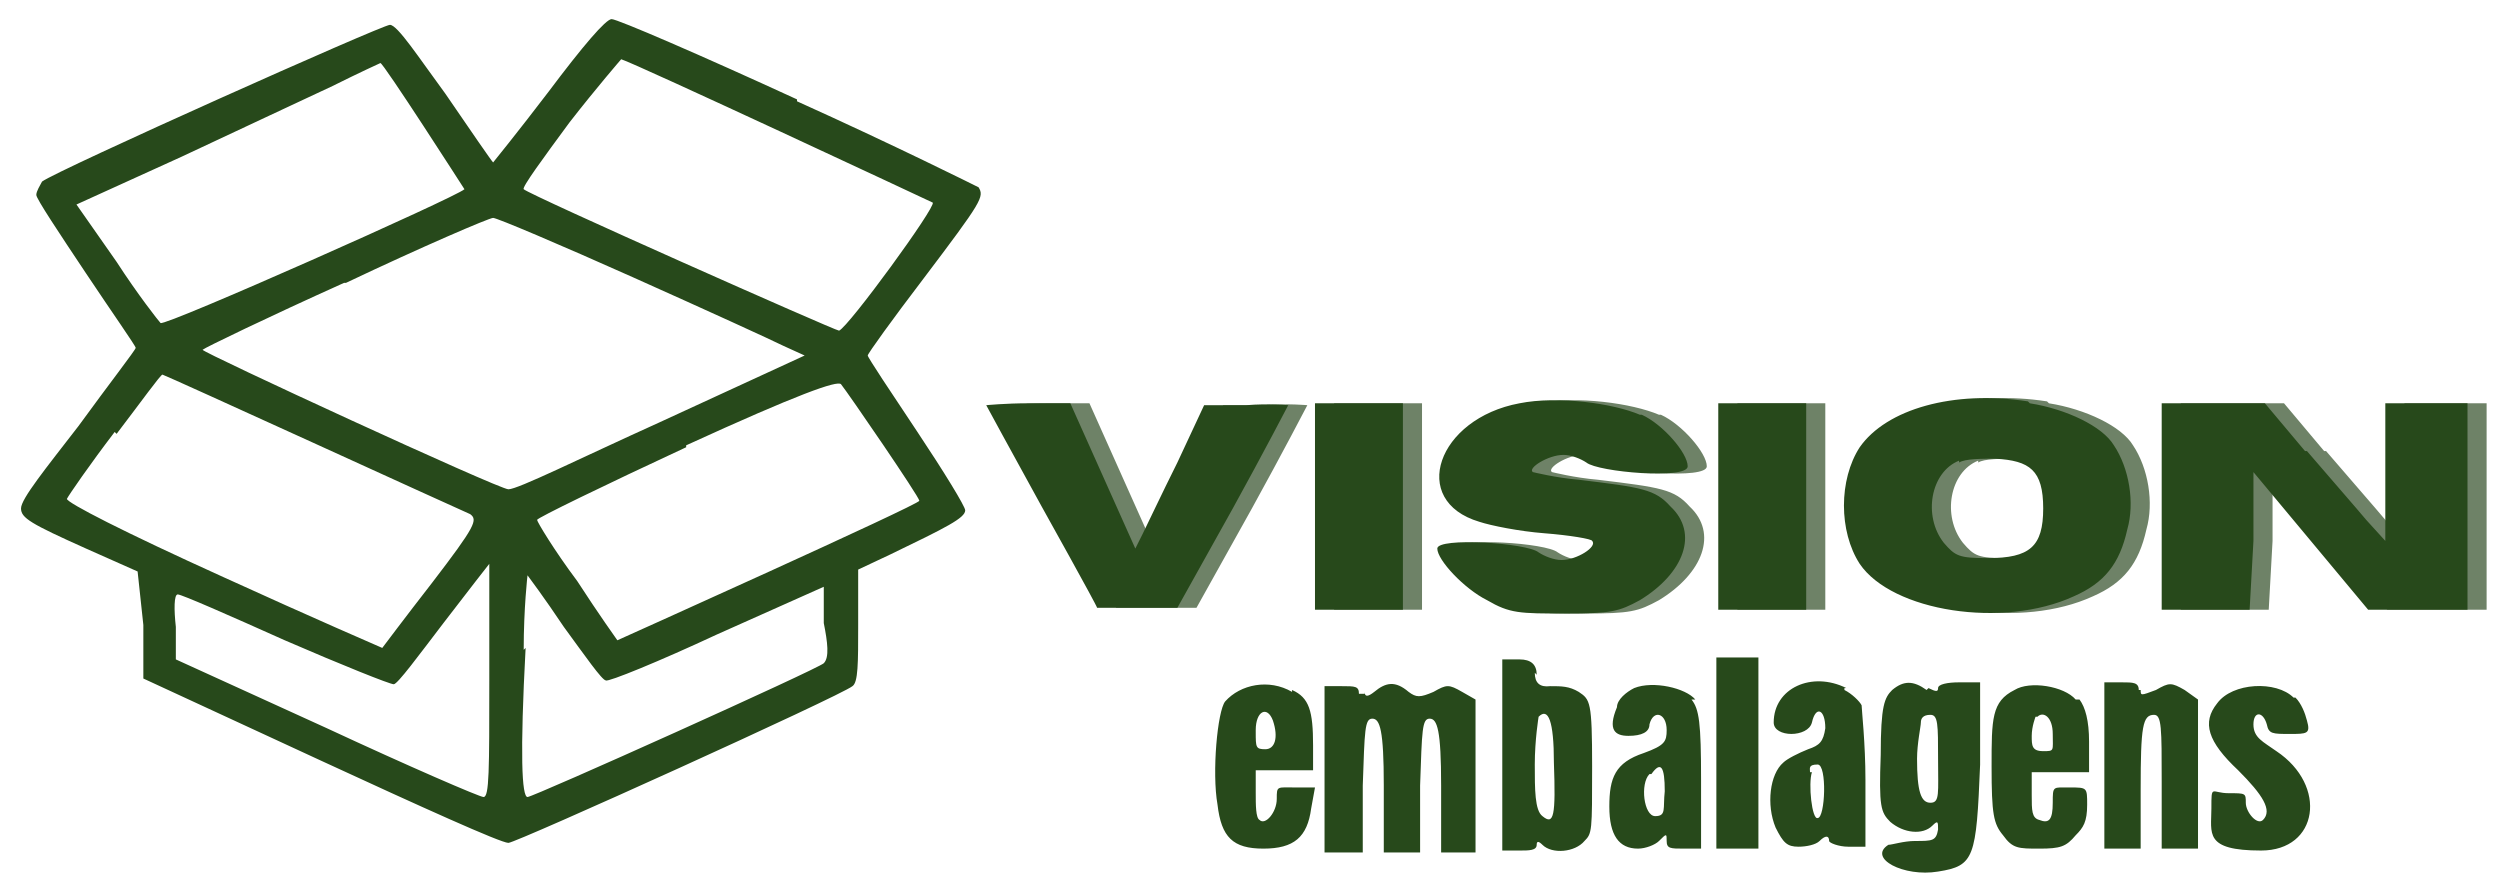
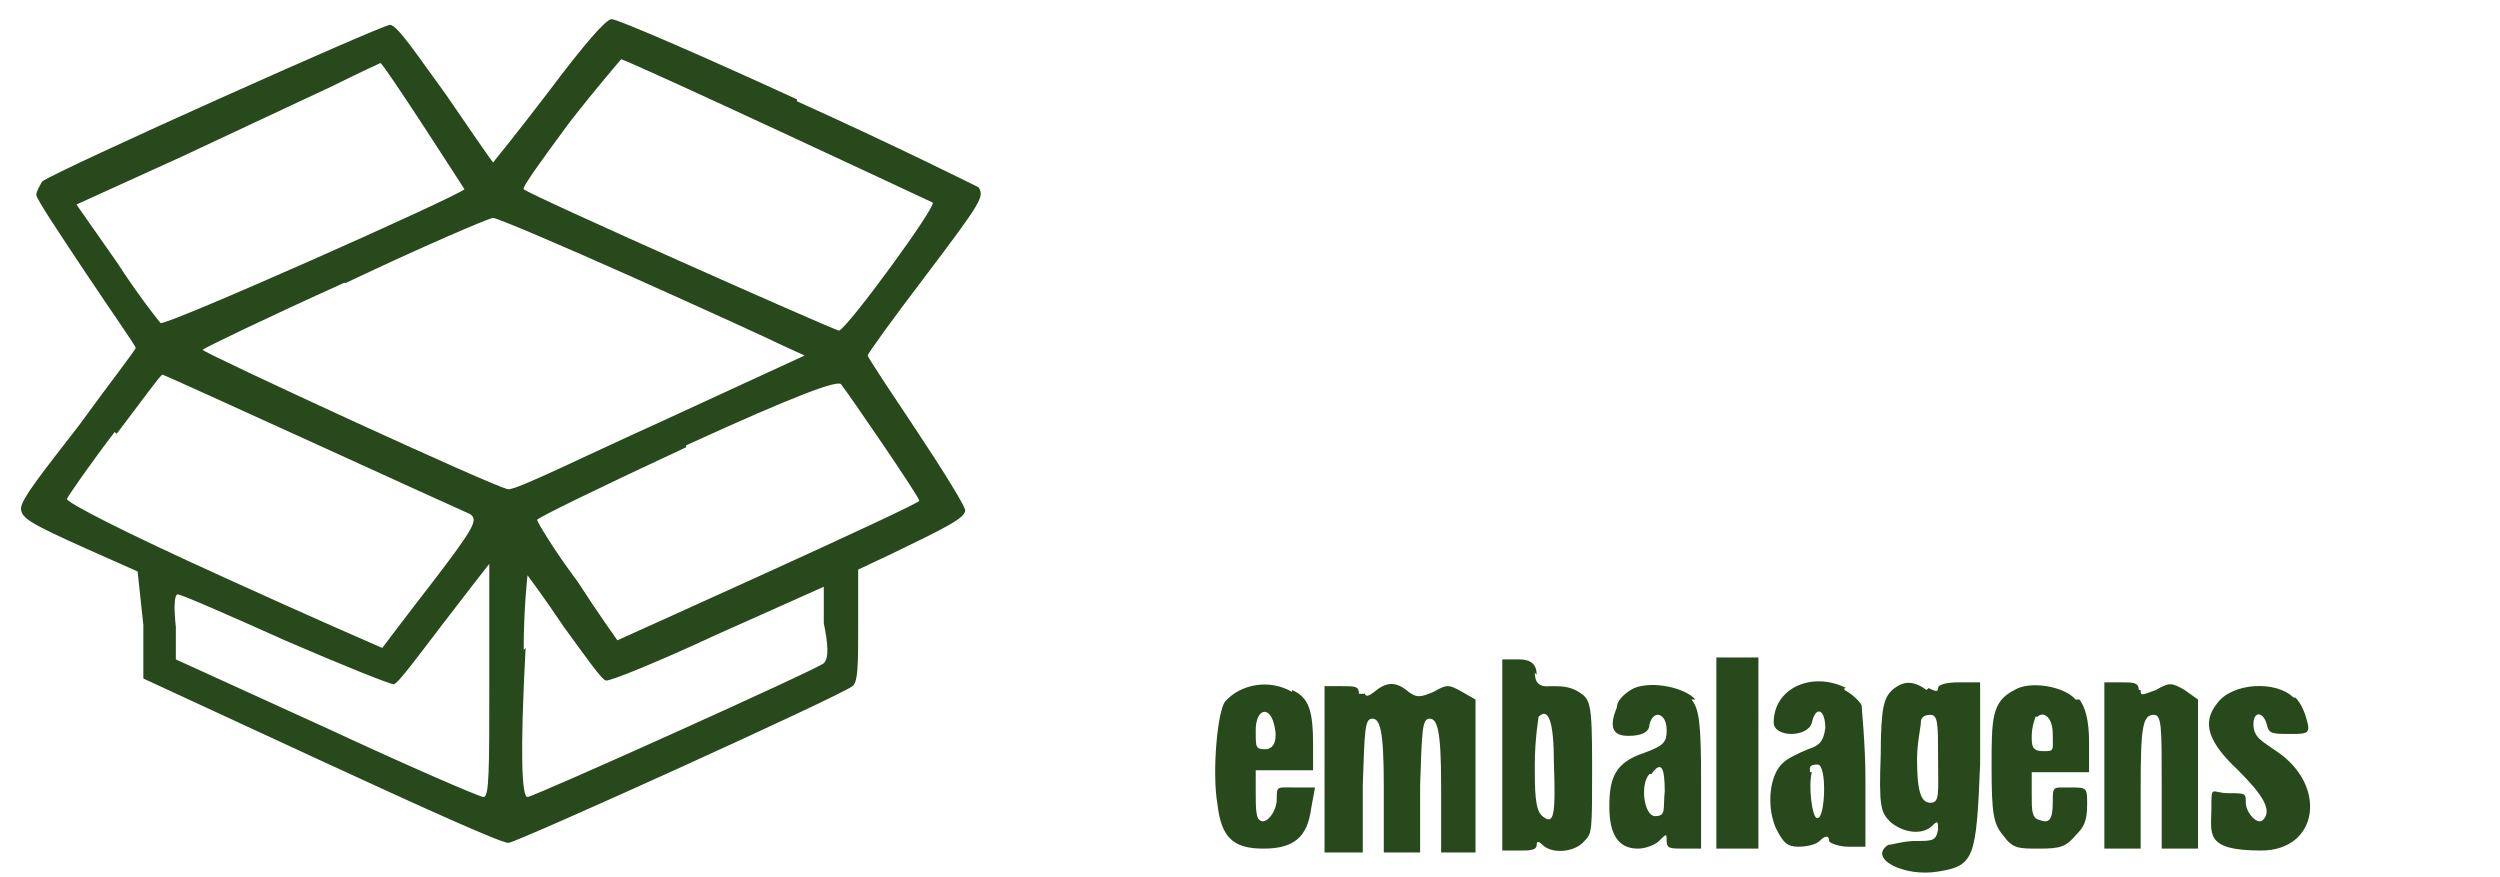
<svg xmlns="http://www.w3.org/2000/svg" id="Layer_1" viewBox="0 0 130.8 45.9">
  <defs>
    <style>      .st0 {        fill: #6e8267;      }      .st0, .st1 {        fill-rule: evenodd;      }      .st1 {        fill: #27491b;      }    </style>
  </defs>
  <path class="st1" d="M94.8,40.4c-.2.6,0,2.5.3,2.4.4,0,.5-2.8,0-2.8s-.4.2-.4.4ZM86.3,40.5c-.5.5-.3,2.2.3,2.2s.4-.4.5-1.3c0-1.3-.2-1.6-.7-.9h-.1ZM106.5,37.5c0,0-.2.5-.2,1s0,.8.6.8.5,0,.5-.9-.5-1.2-.8-.9h0ZM100.5,37.8c0,.2-.2,1.1-.2,1.9,0,1.7.2,2.3.7,2.3s.4-.5.4-2.3,0-2.3-.4-2.3-.5.2-.5.4ZM80.5,37.5c0,0-.2,1.2-.2,2.5s0,2.4.4,2.7c.6.5.7,0,.6-2.8,0-2.2-.3-2.9-.8-2.4ZM65.7,38.3c0,.8,0,.9.5.9s.7-.6.4-1.5c-.3-.8-.9-.5-.9.5h0ZM120.1,36.5c.3.3.5.8.6,1.2.2.7,0,.7-.9.7s-1.1,0-1.2-.5c-.2-.7-.7-.7-.7,0s.5.9,1.2,1.4c2.7,1.8,2.2,5.2-.8,5.2s-2.6-.9-2.6-2.2,0-.8.9-.8.9,0,.9.5.6,1.2.9.9c.5-.5,0-1.3-1.3-2.6-1.6-1.5-1.9-2.5-1.1-3.5.8-1.1,3.1-1.2,4-.3h0ZM112,36.1c0,.3,0,.3.8,0,.7-.4.8-.4,1.5,0l.7.5v7.8h-1.9v-3.5c0-2.8,0-3.5-.4-3.5-.6,0-.7.6-.7,3.9v3.1h-1.9v-8.7h.9c.6,0,.9,0,.9.4h0ZM108.8,36.6c.3.4.5,1.1.5,2.2v1.6h-3v1.2c0,.8,0,1.2.4,1.3.5.2.7,0,.7-.9s0-.8.9-.8.9,0,.9.9-.2,1.2-.6,1.6c-.5.6-.8.7-1.9.7s-1.4,0-1.9-.7c-.5-.6-.6-1.1-.6-3.6s0-3.4,1.2-4c.8-.5,2.6-.2,3.2.5h.2ZM100.9,36c.4.2.5.2.5,0s.5-.3,1.1-.3h1.1v4.3c-.2,4.9-.3,5.3-2.2,5.6-1.8.3-3.7-.7-2.6-1.4.2,0,.8-.2,1.4-.2.9,0,1.1,0,1.2-.6,0-.4,0-.5-.3-.2-.5.5-1.5.4-2.2-.2-.5-.5-.6-.8-.5-3.5,0-2.6.2-3,.6-3.4.6-.5,1.1-.5,1.8,0h0ZM96.5,36.1c.4.2.8.6.9.8,0,.2.2,2,.2,3.9v3.5h-.9c-.5,0-1-.2-1-.3,0-.3-.2-.3-.5,0-.2.2-.7.3-1.1.3-.6,0-.8-.2-1.2-1-.5-1.2-.3-2.8.4-3.4.2-.2.8-.5,1.3-.7.6-.2.8-.4.9-1.1,0-1-.5-1.2-.7-.3-.2.8-2,.8-2,0,0-1.8,2-2.7,3.8-1.8h-.1ZM88.5,36.6c.4.5.5,1.2.5,4.2v3.6h-.9c-.7,0-.9,0-.9-.4s0-.4-.4,0c-.2.2-.7.4-1.1.4-1,0-1.5-.7-1.5-2.2s.3-2.3,1.8-2.8c1.1-.4,1.2-.6,1.2-1.2,0-.9-.7-1.1-.9-.3,0,.4-.4.6-1.1.6s-1.1-.3-.6-1.5c0-.4.5-.8.9-1,1-.4,2.7,0,3.2.6h-.2ZM71.4,36.2q0,.4.5,0c.6-.5,1.1-.6,1.8,0,.4.3.6.3,1.3,0,.7-.4.8-.4,1.5,0l.7.4v8c0,0-1.8,0-1.8,0v-3.5c0-2.9-.2-3.5-.6-3.5s-.4.6-.5,3.5v3.5h-1.9v-3.5c0-2.9-.2-3.5-.6-3.5s-.4.6-.5,3.5v3.5h-2v-8.7h.9c.7,0,.9,0,.9.4h.3ZM67.6,36.1c.9.4,1.1,1.1,1.1,2.9v1.3h-3v1.2c0,.6,0,1.3.2,1.4.3.3.9-.4.9-1.1s0-.6,1-.6h1l-.2,1.1c-.2,1.5-.9,2.1-2.5,2.1s-2.2-.6-2.4-2.3c-.3-1.7,0-4.9.4-5.4.8-.9,2.3-1.2,3.5-.5h0ZM92,39.4v5h-2.2v-10h2.2v5ZM80.3,35.2q0,.8.8.7c.6,0,1,0,1.5.3.6.4.7.5.7,3.9s0,3.5-.4,3.9c-.5.6-1.7.7-2.2.2q-.3-.3-.3,0c0,.3-.4.3-.9.3h-.9v-10h.9q.9,0,.9.8h0ZM27.5,33.9c-.3,5.6-.2,7.8.1,7.8s15.2-6.7,15.5-7,.2-1.1,0-2.1v-1.9l-5.6,2.5c-3,1.4-5.7,2.5-5.8,2.4-.2,0-1.1-1.3-2.2-2.8-1-1.5-1.9-2.7-1.9-2.7,0,0-.2,1.7-.2,3.9h0ZM23.2,32.6c-1.3,1.7-2.4,3.2-2.6,3.2s-2.7-1-5.7-2.3c-2.9-1.3-5.4-2.4-5.6-2.4s-.2.8-.1,1.7v1.7l7.9,3.6c4.3,2,8,3.6,8.2,3.6.3,0,.3-1.4.3-6.1v-6.1s-1.1,1.4-2.4,3.1ZM35.9,23.4c-4.3,2-7.8,3.7-7.8,3.8s.9,1.6,2.1,3.2c1.1,1.7,2.1,3.1,2.1,3.1,0,0,15.8-7.1,15.8-7.3s-3.7-5.6-4.1-6.1c-.2-.2-2.2.5-8.1,3.2h0ZM6,22.6c-1.3,1.7-2.4,3.3-2.5,3.5,0,.2,2.9,1.7,8.2,4.1,4.6,2.1,8.3,3.7,8.3,3.7,0,0,1.2-1.6,2.6-3.4,2.3-3,2.4-3.3,2-3.6-.7-.3-16-7.3-16.1-7.3s-1.1,1.4-2.4,3.1h0ZM18,14.8c-4,1.8-7.3,3.4-7.4,3.5-.1.1,15.5,7.3,16,7.3s3.7-1.6,7.9-3.5l7.6-3.5-1.1-.5c-.6-.3-4.1-1.9-7.9-3.6-3.8-1.7-7.1-3.1-7.3-3.1s-3.7,1.5-7.7,3.4h0ZM17.4,4.5c-1.3.6-4.9,2.3-7.9,3.7l-5.5,2.5,2.1,3c1.1,1.7,2.2,3.1,2.3,3.2.2.2,15.5-6.6,15.9-7,0,0-4.3-6.7-4.4-6.6,0,0-1.1.5-2.5,1.2ZM29.8,6.4c-1.4,1.9-2.5,3.4-2.4,3.5.3.3,16.3,7.4,16.5,7.4.5-.2,5.1-6.5,4.9-6.7-.2-.1-15.6-7.3-16.3-7.5,0,0-1.3,1.5-2.7,3.3ZM41.7,5.3c5.1,2.3,9.3,4.4,9.5,4.5.3.5.2.7-2.9,4.8-1.6,2.1-2.9,3.9-2.9,4s1.2,1.9,2.6,4c1.4,2.1,2.5,3.9,2.5,4.1,0,.4-1,.9-3.9,2.3l-1.7.8v2.9c0,2,0,3-.3,3.2-.6.5-17.6,8.2-18,8.2s-4.6-1.9-9.8-4.3l-9.3-4.3v-2.8c0,0-.3-2.8-.3-2.8l-2.7-1.2c-2.9-1.3-3.4-1.6-3.4-2.1s1.3-2.1,3-4.3c1.6-2.2,3-4,3-4.1s-1.2-1.8-2.6-3.9-2.6-3.9-2.6-4.1.2-.5.3-.7c.8-.6,17.8-8.2,18.2-8.2s1.5,1.7,2.9,3.6c1.3,1.9,2.4,3.5,2.5,3.6,0,0,1.3-1.6,2.9-3.7,1.8-2.4,3-3.8,3.3-3.8s4.7,1.9,9.7,4.2h0Z" />
-   <path class="st0" d="M103.5,24.1c-1.5.6-1.9,2.9-.8,4.3.6.7.8.8,2.3.8,2.2,0,2.9-.6,2.9-2.6s-.7-2.5-2.5-2.6c-.7,0-1.6,0-1.9.2h0ZM121.7,23.6c1.2,1.4,2.6,3,3.1,3.6l1,1.1v-7.2h4.3v10.8h-5.2l-3-3.6-3-3.6v3.6l-.2,3.6h-4.6v-10.8h5.4l2.1,2.5h0ZM95.5,26.5v5.4h-4.6v-10.8h4.6v5.4ZM74.4,26.5v5.4h-4.6v-10.8h4.6v5.4ZM58.7,24.9l1.7,3.8.4-.8c.2-.4,1-2.1,1.8-3.7l1.4-3h2.2c1.2-.1,2.2,0,2.2,0,0,0-1.3,2.5-2.9,5.4l-2.9,5.2h-4.2c0-.1-2.9-5.3-2.9-5.3-1.6-2.9-2.9-5.3-2.9-5.3,0,0,1-.1,2.2-.1h2.2s1.7,3.8,1.7,3.8ZM107.2,21.1c1.9.3,3.8,1.2,4.4,2.2.8,1.2,1.1,3,.7,4.4-.4,1.8-1.2,2.8-2.8,3.5-3.7,1.7-9.5.8-11.2-1.7-1.1-1.7-1.1-4.4,0-6.1,1.4-2,4.9-3,8.8-2.4h0ZM86.9,21.7c1.1.5,2.4,2,2.4,2.7s-4.7.3-5.3-.2c-.3-.2-.8-.4-1.2-.4-.8,0-1.9.7-1.6.9,0,0,1.2.3,2.4.4,3.3.4,4,.5,4.8,1.4,1.5,1.4.7,3.5-1.6,4.9-1.1.6-1.5.7-3.9.7s-2.9,0-4.1-.7c-1.2-.6-2.6-2.1-2.6-2.7s4.7-.3,5.3.2c.3.2.8.4,1.2.4.8,0,1.9-.7,1.6-1,0-.1-1.2-.3-2.5-.4s-2.8-.4-3.4-.6c-3.7-1.1-2.2-5.4,2.1-6.2,2-.4,4.9,0,6.3.6h0Z" />
-   <path class="st1" d="M102.5,24.1c-1.5.6-1.9,2.9-.8,4.3.6.7.8.8,2.3.8,2.2,0,2.9-.6,2.9-2.6s-.7-2.5-2.5-2.6c-.7,0-1.6,0-1.9.2h0ZM120.7,23.6c1.2,1.4,2.6,3,3.1,3.6l1,1.1v-7.2h4.3v10.8h-5.2l-3-3.6-3-3.6v3.6l-.2,3.6h-4.6v-10.8h5.4l2.1,2.5h0ZM94.5,26.5v5.4h-4.6v-10.8h4.6v5.4ZM73.4,26.5v5.4h-4.6v-10.8h4.6v5.4ZM57.7,24.9l1.7,3.8.4-.8c.2-.4,1-2.1,1.8-3.7l1.4-3h2.2c1.2-.1,2.2,0,2.2,0,0,0-1.3,2.5-2.9,5.4l-2.9,5.2h-4.2c0-.1-2.9-5.3-2.9-5.3-1.6-2.9-2.9-5.3-2.9-5.3,0,0,1-.1,2.2-.1h2.2l1.7,3.8ZM106.2,21.1c1.9.3,3.8,1.2,4.4,2.2.8,1.2,1.1,3,.7,4.4-.4,1.8-1.2,2.8-2.8,3.5-3.7,1.7-9.5.8-11.2-1.7-1.1-1.7-1.1-4.4,0-6.1,1.4-2,4.9-3,8.8-2.4h0ZM85.9,21.7c1.1.5,2.4,2,2.4,2.7s-4.7.3-5.3-.2c-.3-.2-.8-.4-1.2-.4-.8,0-1.9.7-1.6.9,0,0,1.2.3,2.4.4,3.3.4,4,.5,4.8,1.4,1.5,1.4.7,3.5-1.6,4.9-1.1.6-1.5.7-3.9.7s-2.9,0-4.1-.7c-1.2-.6-2.6-2.1-2.6-2.7s4.7-.3,5.3.2c.3.2.8.4,1.2.4.8,0,1.9-.7,1.6-1,0-.1-1.2-.3-2.5-.4s-2.8-.4-3.4-.6c-3.7-1.1-2.2-5.4,2.1-6.2,2-.4,4.9,0,6.3.6h0Z" />
</svg>